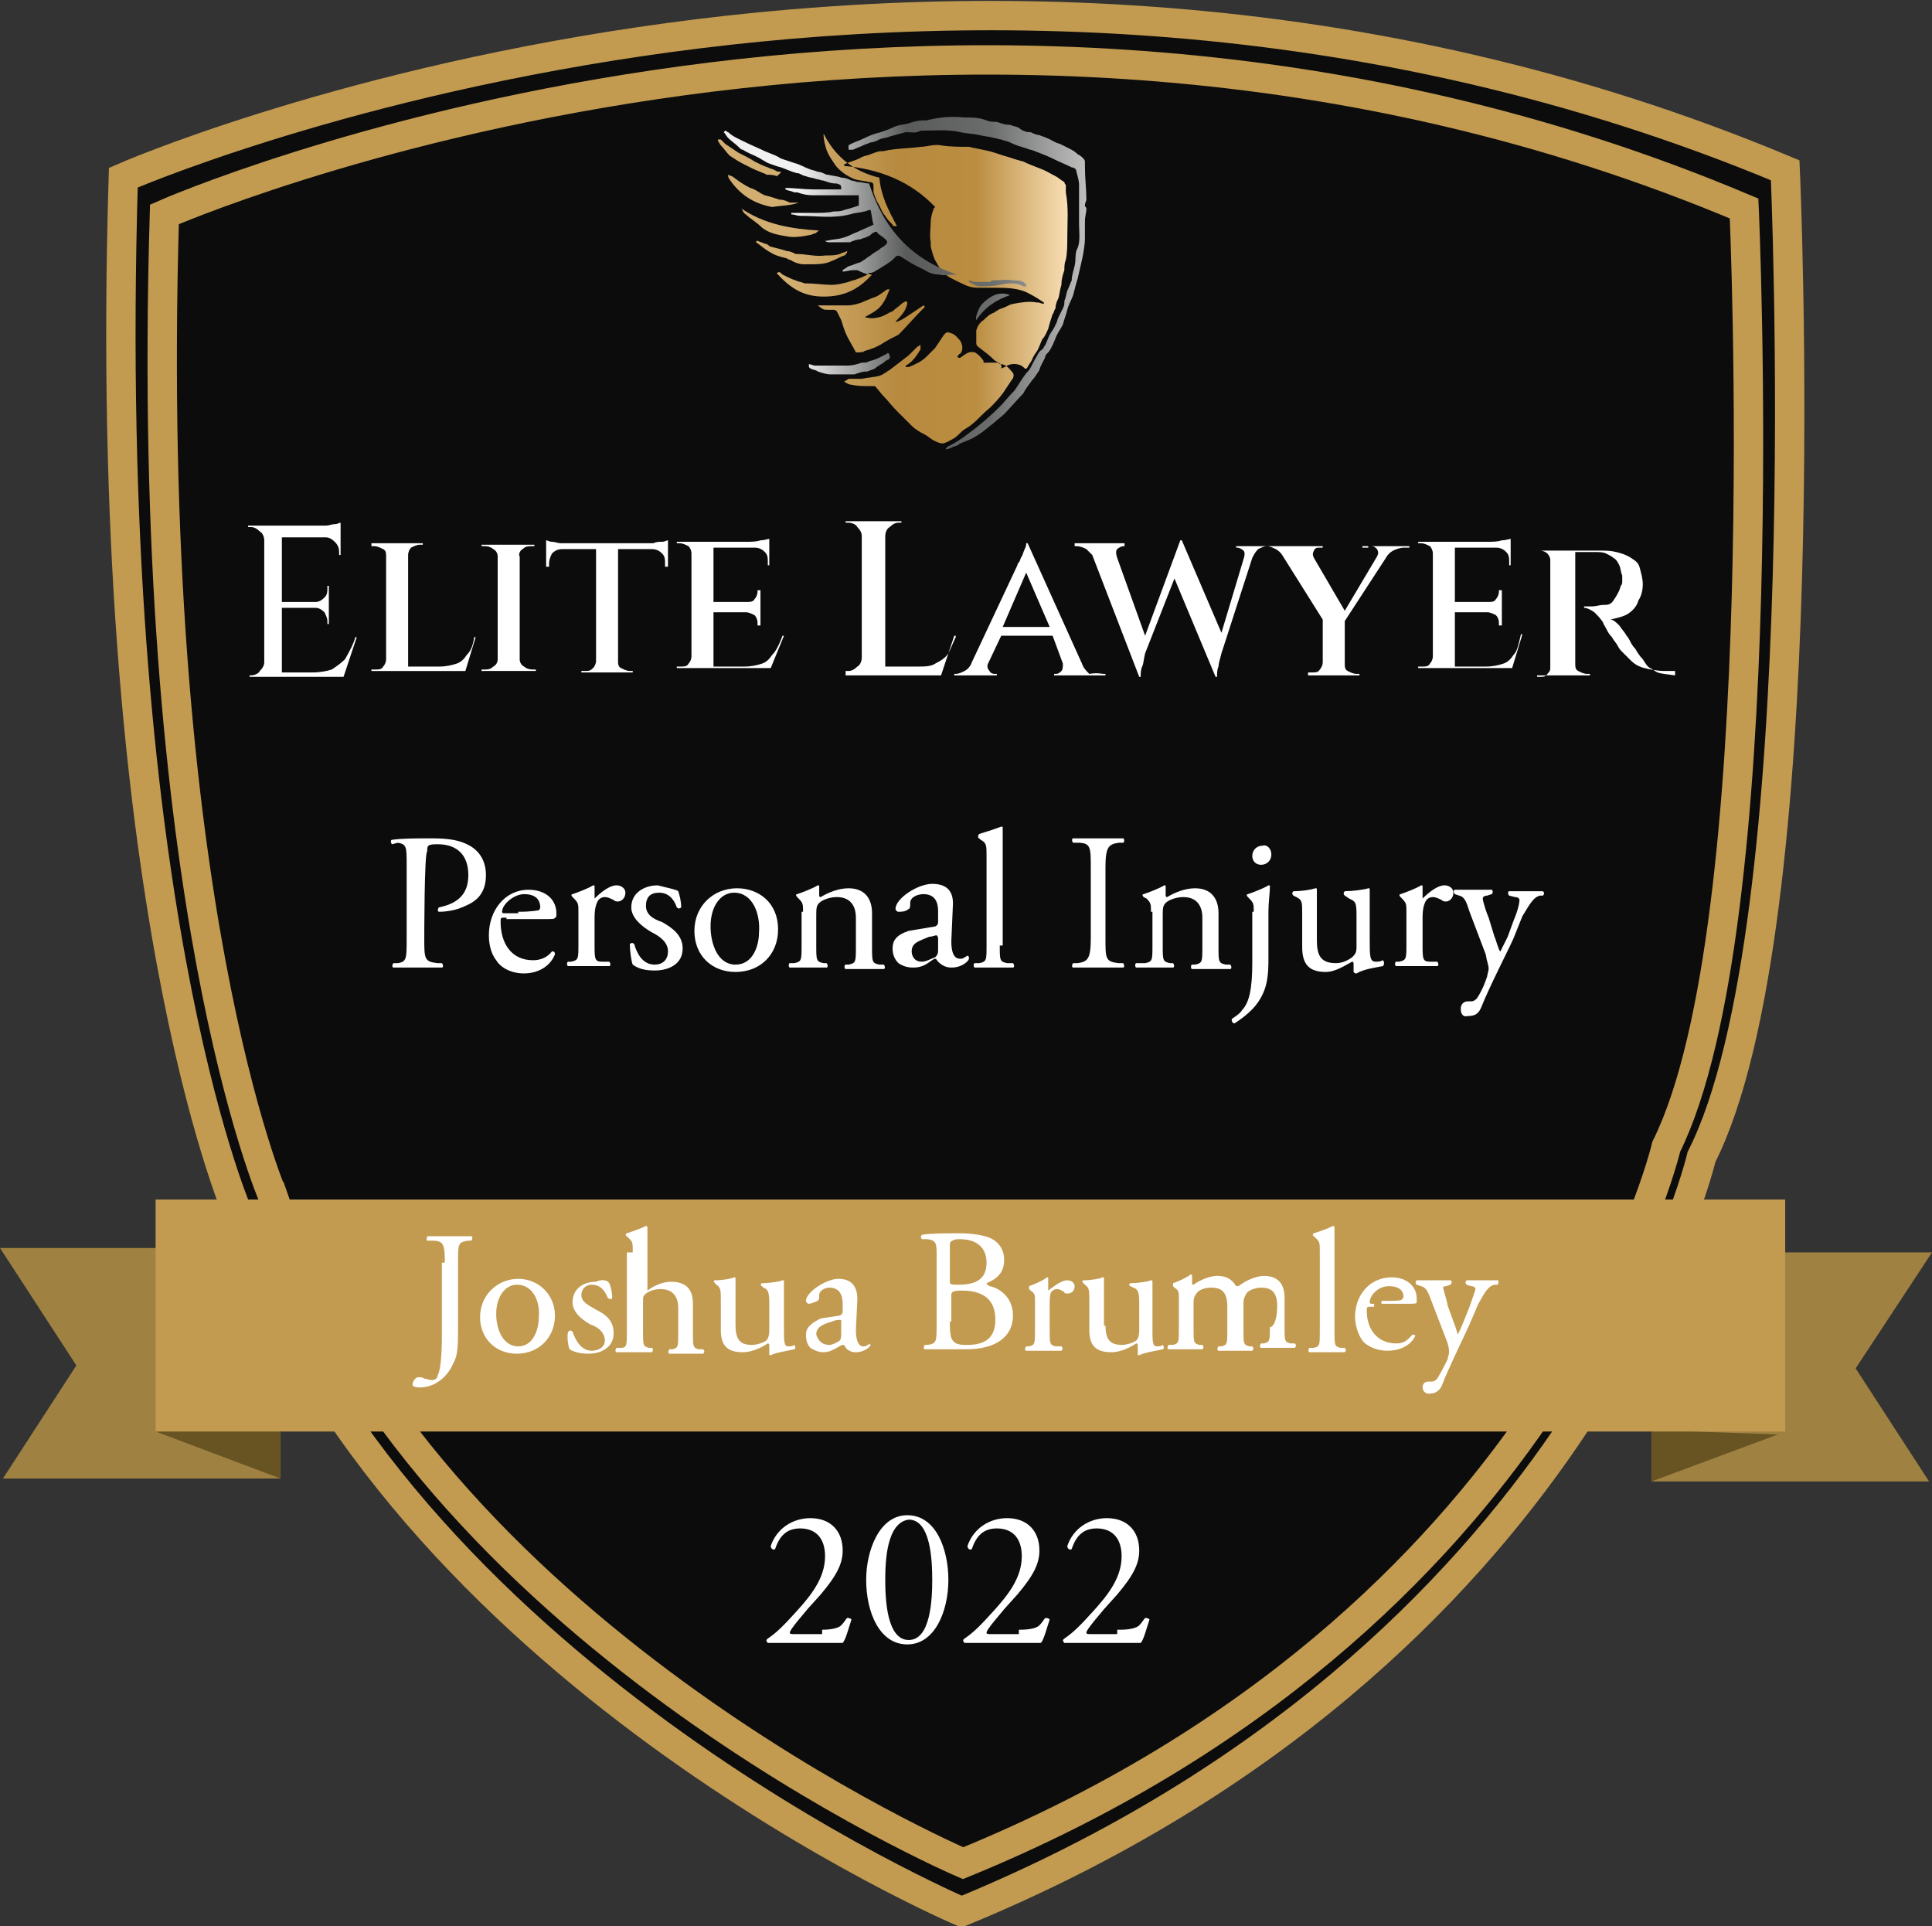
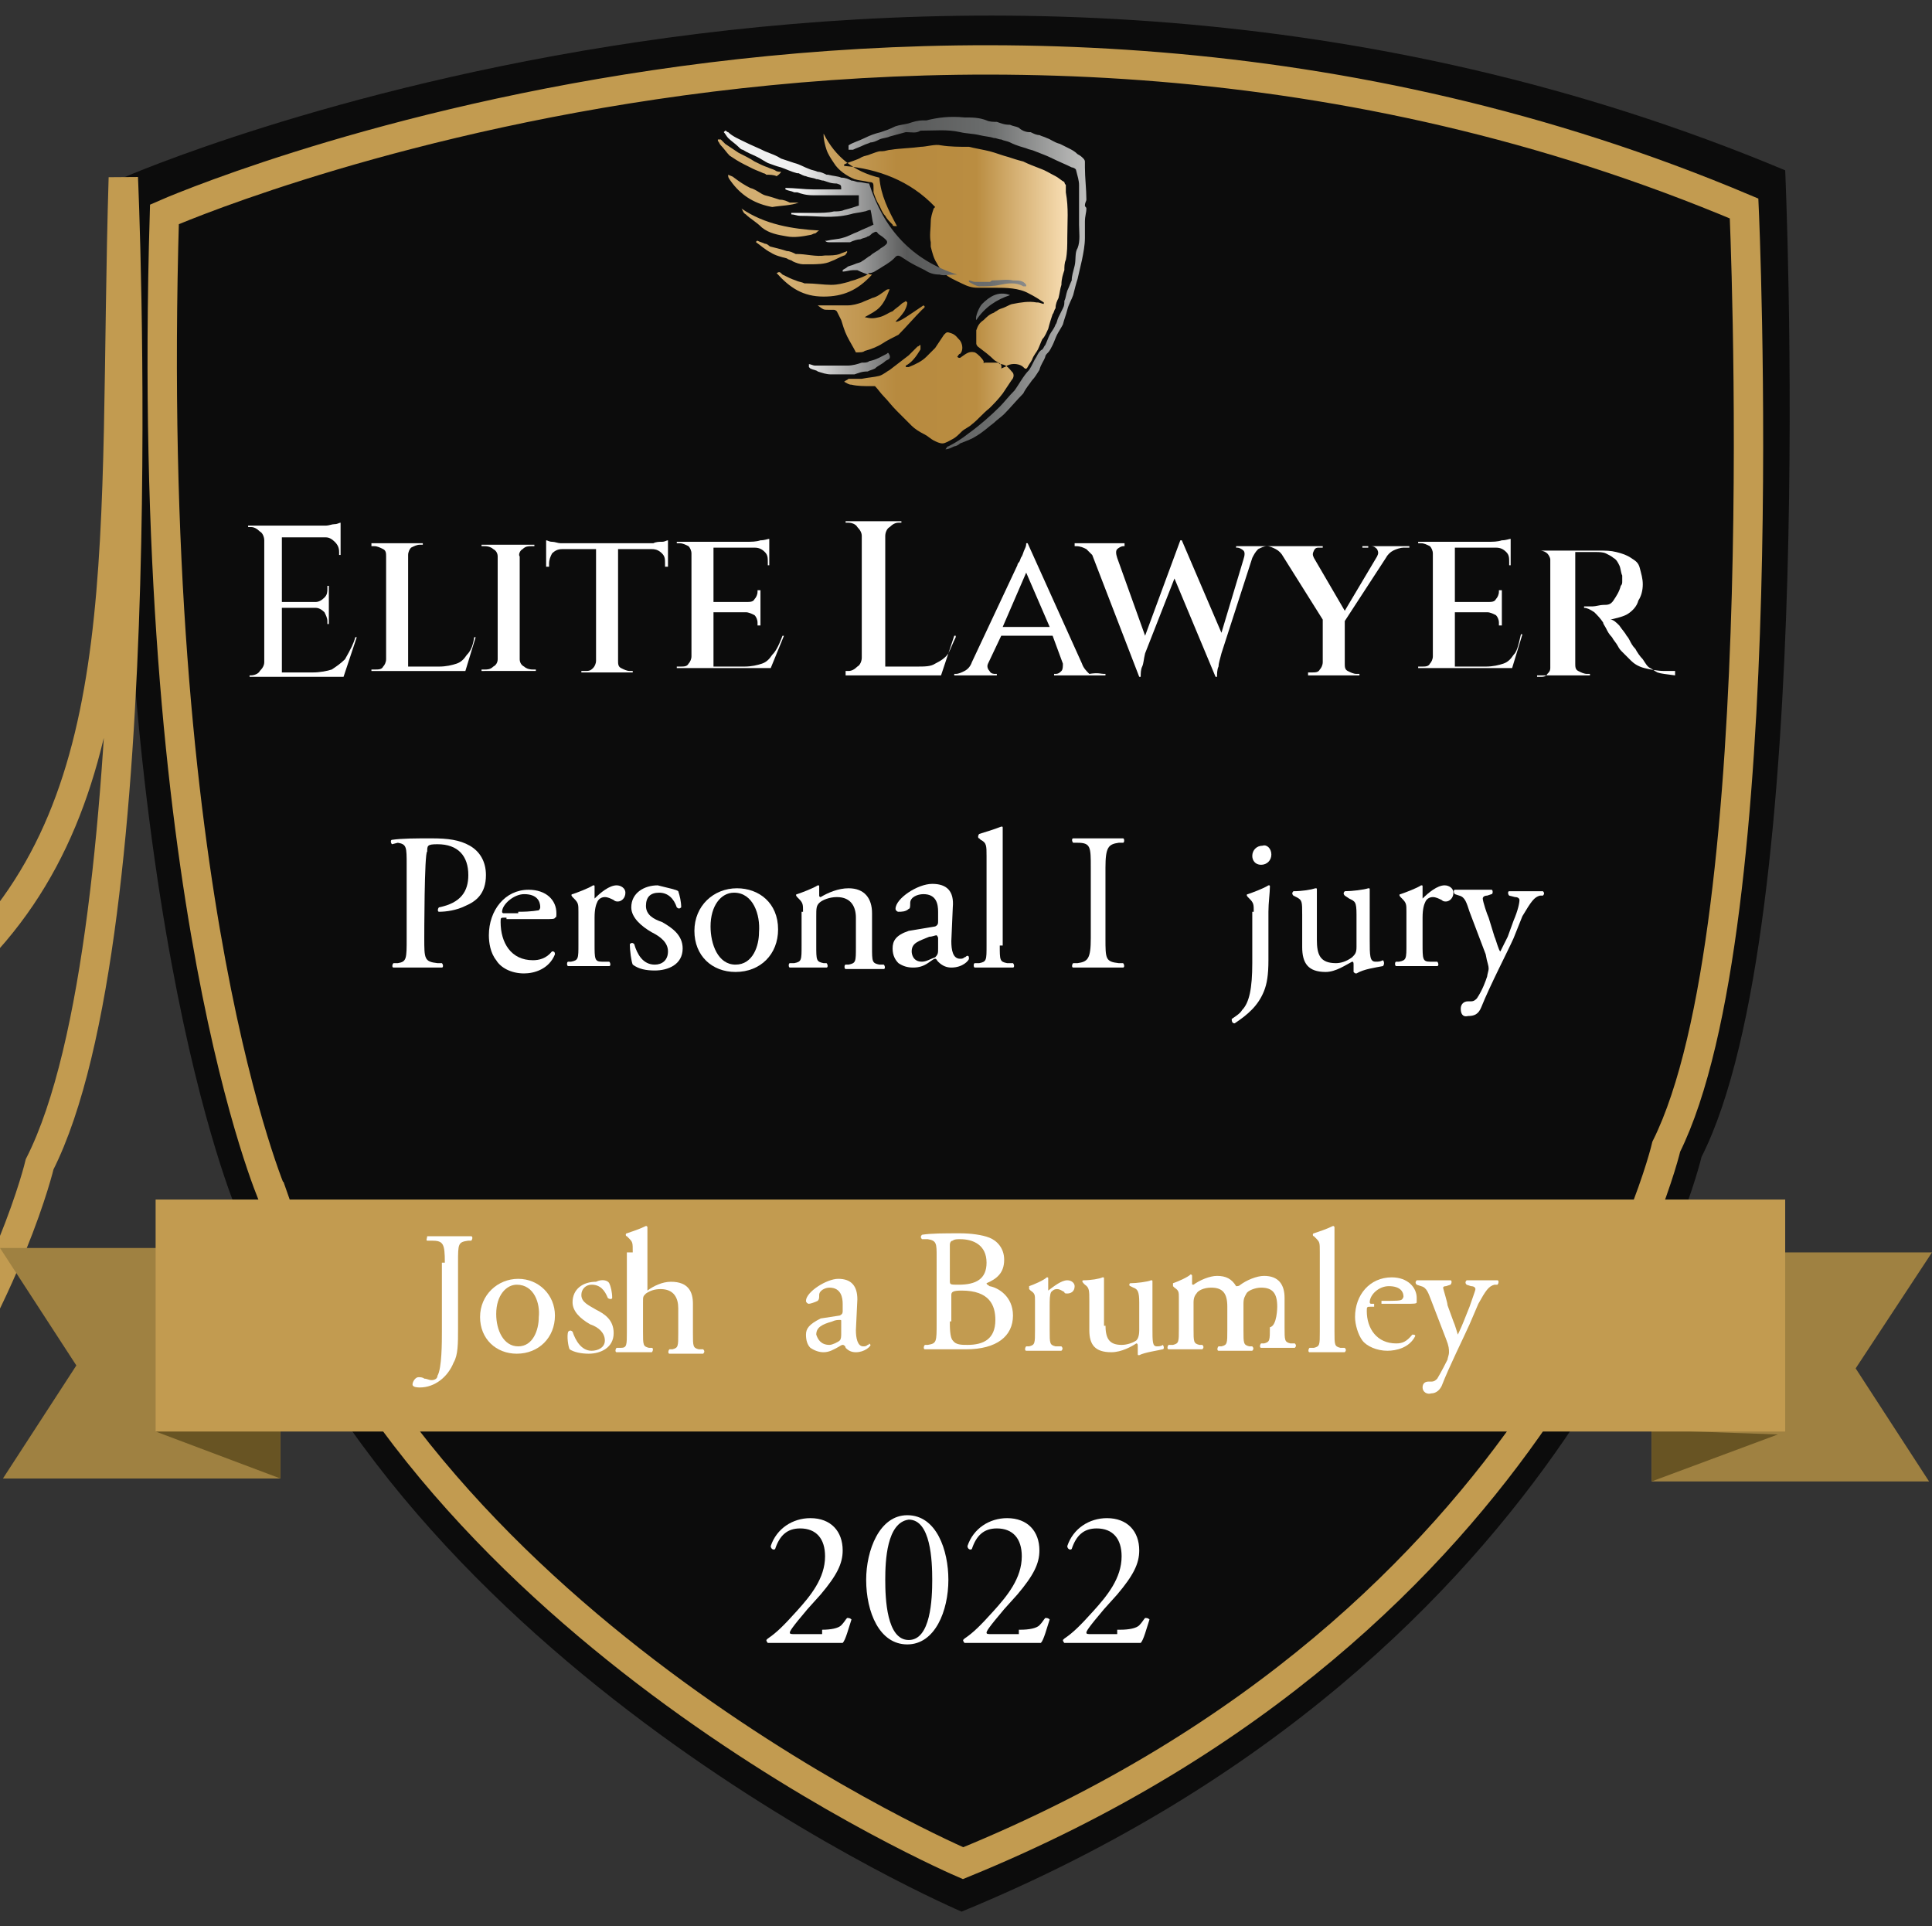
<svg xmlns="http://www.w3.org/2000/svg" version="1.1" id="Layer_1" x="0px" y="0px" width="131.6px" height="131.2px" viewBox="0 0 131.6 131.2" xml:space="preserve">
  <rect x="0" y="0" width="131.6" height="131.2" fill="#333333" stroke="none" />
  <g>
    <g>
      <path fill="#0C0C0C" d="M8.4,12.1c0,0,55.9-24.5,113.2-0.5c0,0,2.3,51.4-5.7,67.2c0,0-7.9,33.9-50.4,51.4c0,0-38.5-16.4-49.4-47.8 C16.1,82.3,6.9,61.2,8.4,12.1z" />
-       <path fill="none" stroke="#C29B50" stroke-width="2" stroke-miterlimit="10" d="M8.4,12.1c0,0,55.9-24.5,113.2-0.5 c0,0,2.3,51.4-5.7,67.2c0,0-7.9,33.9-50.4,51.4c0,0-38.5-16.4-49.4-47.8C16.1,82.3,6.9,61.2,8.4,12.1z" />
+       <path fill="none" stroke="#C29B50" stroke-width="2" stroke-miterlimit="10" d="M8.4,12.1c0,0,2.3,51.4-5.7,67.2c0,0-7.9,33.9-50.4,51.4c0,0-38.5-16.4-49.4-47.8C16.1,82.3,6.9,61.2,8.4,12.1z" />
      <path fill="none" stroke="#C29B50" stroke-width="2" stroke-miterlimit="10" d="M11.2,14.6c0,0,53.1-23.4,107.6-0.4 c0,0,2.2,48.8-5.3,63.9c0,0-7.5,32.3-47.9,48.8c0,0-36.7-15.7-47-45.4C18.6,81.5,9.8,61.4,11.2,14.6z" />
    </g>
    <g>
      <polygon fill="#9F8141" points="19.1,85 0,85 5.2,93 0.2,100.7 19.1,100.7 " />
      <polygon fill="#685423" points="10.6,97.5 19.1,100.7 19.1,97.2 " />
    </g>
    <g>
      <polygon fill="#9F8141" points="112.5,85.3 131.6,85.3 126.4,93.2 131.4,100.9 112.5,100.9 " />
      <polygon fill="#685423" points="121.1,97.7 112.5,100.9 112.5,97.4 " />
    </g>
    <rect x="10.6" y="81.7" fill="#C29B50" width="111" height="15.8" />
    <g>
      <linearGradient id="SVGID_1_" gradientUnits="userSpaceOnUse" x1="48.998" y1="100.048" x2="72.762" y2="100.048" gradientTransform="matrix(1 0 0 -1 0 119.734)">
        <stop offset="0.215" style="stop-color:#D3AE71" />
        <stop offset="0.508" style="stop-color:#B78A3F" />
        <stop offset="0.737" style="stop-color:#BA8D41" />
        <stop offset="1" style="stop-color:#F9DFB5" />
      </linearGradient>
      <path fill="url(#SVGID_1_)" d="M57.5,11.3c0-0.1,0-0.1,0-0.1c0.4-0.2,0.9-0.3,1.2-0.5c0.2-0.1,0.4-0.1,0.6-0.2 c0.3-0.1,0.5-0.2,0.7-0.2c0,0,0,0,0.1,0c0.2,0,0.4-0.1,0.6-0.1c0.6-0.1,1.3-0.1,2-0.2c0.4,0,1-0.2,1.4-0.1 c0.6,0.1,1.3,0.1,1.9,0.1c0.4,0.1,1,0.2,1.4,0.3c0.4,0.1,0.9,0.3,1.3,0.4c0.3,0.1,0.6,0.2,1,0.3c0.4,0.2,0.7,0.3,1.2,0.5 c0.3,0.1,0.6,0.3,1,0.5c0.2,0.1,0.4,0.3,0.6,0.4c0,0,0,0.1,0.1,0.2c0,0.2,0,0.3,0,0.5c0.2,1.1,0.1,2,0.1,3.1c0,0.5,0,1-0.1,1.5 c-0.1,0.2-0.1,0.5-0.1,0.7c-0.1,0.3-0.2,0.6-0.2,1c-0.1,0.3-0.1,0.5-0.2,0.9c-0.1,0.2-0.2,0.4-0.2,0.7c-0.1,0.1-0.1,0.3-0.2,0.4 c-0.1,0.3-0.2,0.6-0.3,1c-0.1,0.2-0.2,0.5-0.4,0.7c-0.1,0.2-0.2,0.5-0.3,0.7c-0.1,0.2-0.3,0.4-0.4,0.7c-0.1,0.2-0.2,0.3-0.3,0.5 c-0.1,0.2-0.2,0.1-0.3,0c-0.2-0.2-0.7-0.3-1.1-0.1c-0.1,0.1-0.2,0.1-0.4,0.2c0.1-0.4-0.3-0.4-0.5-0.6c-0.3-0.3-0.7-0.6-1.1-0.9 c0,0-0.1-0.1-0.1-0.2c0-0.3,0-0.5,0-0.9c0.1-0.3,0.2-0.5,0.5-0.7c0.2-0.2,0.4-0.4,0.7-0.5c0.1-0.1,0.2-0.1,0.3-0.2 c0.2-0.1,0.3-0.1,0.5-0.2c0.2-0.1,0.4-0.2,0.5-0.2l0,0c0.5-0.1,1.1-0.2,1.6-0.1h0.1c0.1,0,0.3,0.1,0.4,0.1v-0.1 c-0.3-0.2-0.6-0.4-1-0.6c-0.7-0.4-1.6-0.4-2.3-0.4c-0.4,0-0.7,0-1.2,0c-0.4,0-0.7-0.1-1.1-0.3c-0.4-0.2-0.9-0.4-1.2-0.7 c-0.2-0.2-0.4-0.5-0.5-0.7c-0.2-0.3-0.3-0.7-0.4-1.1c0-0.1,0-0.2,0-0.3c-0.1-0.4,0-1,0-1.4c0-0.3,0.1-0.6,0.2-0.9l0.1-0.1 C62,12.3,59.8,11.5,57.5,11.3z M57.5,26c0.2,0.1,0.3,0.2,0.5,0.2c0.4,0.1,0.9,0.1,1.3,0.1c0.1,0,0.2,0,0.2,0h0.1 c0.2,0.2,0.4,0.5,0.6,0.7c0.3,0.3,0.5,0.6,0.9,1s0.6,0.6,1,1c0.2,0.2,0.5,0.4,0.9,0.6c0.2,0.1,0.4,0.3,0.6,0.4 c0.2,0.1,0.4,0.2,0.6,0.2s0.5-0.2,0.7-0.3c0.2-0.1,0.4-0.3,0.6-0.5s0.5-0.3,0.7-0.5c0.4-0.3,0.7-0.7,1.2-1.1 c0.3-0.3,0.6-0.6,0.9-1c0.2-0.3,0.4-0.6,0.6-0.9c0.1-0.1,0.2-0.3,0.1-0.5c-0.2-0.2-0.4-0.6-0.9-0.6l-0.1-0.1c-0.3,0-0.5,0-0.9,0 c-0.1,0-0.2,0.1-0.2,0.1C67,24.8,67,24.8,67,24.6c-0.1-0.2-0.4-0.5-0.6-0.6c-0.4-0.1-0.6,0.1-0.9,0.3c-0.1,0.1-0.2,0.1-0.3,0 c0.1-0.1,0.1-0.2,0.2-0.2c0.2-0.2,0.2-0.6,0-0.9c-0.2-0.2-0.3-0.4-0.6-0.5c-0.3-0.1-0.3-0.1-0.5,0.1c-0.2,0.3-0.4,0.6-0.6,0.9 c-0.2,0.2-0.4,0.4-0.6,0.6c-0.3,0.3-0.7,0.5-1.2,0.7c-0.1,0-0.1,0-0.2,0c0,0,0,0,0-0.1c0.4-0.2,0.7-0.6,1-1.1c0-0.1,0-0.2,0-0.3 c-0.1,0-0.1,0.1-0.2,0.1c-0.2,0.2-0.4,0.4-0.6,0.6c-0.4,0.3-0.9,0.7-1.3,1c-0.2,0.1-0.4,0.3-0.7,0.4c-0.4,0.1-0.7,0.1-1.2,0.2 c-0.3,0-0.5,0-0.9,0C57.7,25.9,57.6,25.9,57.5,26L57.5,26z M56.4,21.1c0.1,0,0.3,0,0.4,0c0.1,0,0.2,0.1,0.2,0.1 c0.1,0.2,0.2,0.4,0.3,0.6c0.1,0.3,0.2,0.7,0.4,1.1s0.4,0.7,0.6,1.1c0.3,0,0.5,0,0.6-0.1c0.4-0.1,0.9-0.3,1.2-0.5 c0.3-0.2,0.7-0.4,1.1-0.6c0.5-0.5,1.1-1.2,1.6-1.7c0.1-0.1,0.3-0.2,0.1-0.3c-0.9,0.6-1.7,1.2-1.9,1.1c0.2-0.2,0.4-0.4,0.6-0.7 c0.1-0.2,0.2-0.4,0.2-0.6l-0.1-0.1c-0.1,0.1-0.2,0.1-0.3,0.2c-0.2,0.2-0.4,0.3-0.6,0.5c-0.3,0.1-0.5,0.3-0.9,0.4s-0.6,0.1-1,0 c0.9-0.5,1.2-0.6,1.7-1.9c-0.1,0-0.2,0-0.3,0.1c-0.3,0.2-0.5,0.4-0.9,0.5c-0.2,0.1-0.5,0.2-0.7,0.3c-0.3,0.1-0.6,0.2-1,0.2 c-0.6,0-1.4,0-2,0C56.1,21.1,56.1,21.1,56.4,21.1z M56.1,9.2c0,0.3,0.1,0.7,0.2,1c0.1,0.3,0.3,0.6,0.5,0.9 c0.3,0.5,0.9,0.9,1.4,1.1c0.3,0.1,0.6,0.1,1,0.2c0.3,0,0.3,0.1,0.3,0.4c0,0.1,0,0.2,0,0.3c0.1,0.3,0.2,0.6,0.4,0.9 c0.1,0.2,0.2,0.5,0.4,0.7c0.1,0.2,0.3,0.4,0.5,0.6c0,0.1,0.1,0.1,0.2,0.1c0,0,0,0,0.1,0c-0.6-1.1-1.1-2.1-1.2-3.3 c-1.7-0.4-3-1.4-3.8-3C56.1,9.1,56.1,9.2,56.1,9.2z M59.1,18.6v0.1c-0.2,0.1-0.4,0.2-0.7,0.3c-0.2,0.1-0.4,0.1-0.6,0.2 c-0.4,0.1-0.7,0.2-1.2,0.2c-0.5,0-1.1-0.1-1.7-0.1c0,0,0,0-0.1,0c-0.2-0.1-0.4-0.1-0.6-0.2c-0.3-0.1-0.5-0.2-0.9-0.4 c-0.2-0.2-0.2-0.2-0.4-0.1c0.9,1,1.8,1.6,3.2,1.6c1.3,0,2.3-0.4,3.3-1.5C59.3,18.7,59.2,18.7,59.1,18.6 C59.1,18.7,59.1,18.6,59.1,18.6z M51.5,16.5c0.3,0.2,0.6,0.5,1,0.7c0.3,0.2,0.7,0.3,1.1,0.4c0.1,0.1,0.3,0.1,0.4,0.2 c0.2,0.1,0.5,0.2,0.7,0.2s0.3,0,0.5,0c0.4,0,1,0,1.4-0.2c0.3-0.1,0.6-0.3,0.9-0.4c0.1,0,0.1-0.1,0.2-0.2v-0.1 c-0.2,0.1-0.3,0.1-0.5,0.2c-0.3,0.1-0.6,0.1-1,0.1c-0.6,0.1-1.3-0.1-1.9-0.1c0,0,0,0-0.1,0c-0.2-0.1-0.4-0.2-0.6-0.2 c-0.3-0.1-0.7-0.2-1.1-0.3c-0.1,0-0.2-0.2-0.4-0.2c-0.2-0.1-0.3-0.1-0.5-0.2C51.5,16.4,51.5,16.5,51.5,16.5z M50.5,14.2 c0.1,0.1,0.1,0.3,0.3,0.4c0.3,0.3,0.7,0.5,1.1,0.9c0.5,0.4,1.1,0.5,1.7,0.6c0.5,0.1,1.1,0,1.6-0.1c0.1,0,0.2-0.1,0.3-0.1 s0.1-0.1,0.3-0.2C54,15.6,52.1,15.3,50.5,14.2C50.7,14.2,50.5,14.2,50.5,14.2z M54.4,13.8c-0.1,0-0.2,0-0.3,0c-0.1,0-0.2,0-0.3,0 c-0.2-0.1-0.4-0.2-0.7-0.2c-0.3-0.1-0.6-0.2-1-0.3c-0.3-0.1-0.6-0.4-1-0.5c-0.4-0.2-0.7-0.4-1.1-0.7c-0.1-0.1-0.2-0.1-0.4-0.2 c0,0.2,0,0.2,0.3,0.6c0.7,0.9,1.6,1.4,2.7,1.6C53.2,14,53.9,14,54.4,13.8C54.4,13.9,54.4,13.9,54.4,13.8z M53.2,11.7 c-0.1,0-0.3,0-0.4-0.1c-0.2-0.1-0.3-0.1-0.5-0.2c-0.3-0.1-0.5-0.2-0.9-0.4c-0.3-0.2-0.7-0.4-1.1-0.6c-0.3-0.2-0.6-0.4-0.9-0.6 c-0.1-0.1-0.2-0.2-0.3-0.3c0,0-0.1,0-0.2,0v0.1c0.1,0.1,0.1,0.2,0.2,0.3c0.2,0.2,0.4,0.5,0.6,0.7c0.3,0.2,0.6,0.4,1,0.6 c0.2,0.1,0.4,0.2,0.6,0.3c0.2,0.1,0.5,0.2,0.7,0.3c0.1,0,0.2,0.1,0.2,0.1c0.2,0,0.5,0,0.7,0.1C53.2,11.8,53.2,11.7,53.2,11.7z" />
      <linearGradient id="SVGID_00000171679131693166894080000007159305283494360473_" gradientUnits="userSpaceOnUse" x1="49.151" y1="100.443" x2="73.999" y2="100.443" gradientTransform="matrix(1 0 0 -1 0 119.734)">
        <stop offset="0.215" style="stop-color:#F1F1F1" />
        <stop offset="0.508" style="stop-color:#595A5A" />
        <stop offset="0.737" style="stop-color:#6B6D6D" />
        <stop offset="1" style="stop-color:#BFBFBE" />
      </linearGradient>
      <path fill="url(#SVGID_00000171679131693166894080000007159305283494360473_)" d="M64.4,30.6c0.1-0.1,0.1-0.2,0.2-0.2 c0.4-0.2,0.9-0.5,1.4-0.9c0.7-0.5,1.5-1.2,2.1-1.8c0.3-0.3,0.6-0.7,1-1.1c0.3-0.4,0.6-1,1-1.4c0.2-0.3,0.3-0.6,0.5-0.9 c0.1-0.2,0.2-0.4,0.4-0.5c0.1-0.1,0.1-0.2,0.2-0.3c0.1-0.2,0.2-0.5,0.3-0.7c0.1-0.2,0.3-0.4,0.4-0.7c0.1-0.1,0.1-0.3,0.2-0.5 s0.2-0.4,0.3-0.6c0.1-0.2,0.1-0.3,0.1-0.5c0.1-0.2,0.1-0.4,0.2-0.7c0.1-0.2,0.2-0.5,0.3-0.7l0,0c0-0.3,0.1-0.6,0.2-1 c0.1-0.4,0-0.9,0.2-1.2c0.2-0.5,0.1-1.1,0.1-1.6c0-0.9,0-1.8,0-2.7c0-0.3-0.1-0.6-0.2-1c0-0.1-0.2-0.2-0.3-0.2 c-0.4-0.2-0.9-0.4-1.3-0.6c-0.4-0.2-0.7-0.3-1.2-0.5c-0.2-0.1-0.4-0.1-0.6-0.2c-0.7-0.2-0.9-0.3-1.1-0.4c-0.2-0.1-0.4-0.1-0.6-0.2 c-0.2,0-0.3-0.1-0.5-0.1c-0.3-0.1-0.6-0.1-1-0.2c-0.4-0.1-0.9-0.1-1.3-0.2c-0.9-0.2-1.7-0.1-2.7-0.1c-0.3,0.2-0.6,0.1-1,0.1 c-0.4,0.1-0.7,0.2-1.1,0.3c-0.2,0.1-0.5,0.1-0.7,0.2s-0.4,0.2-0.6,0.2c-0.2,0.1-0.3,0.1-0.5,0.2c-0.2,0.1-0.5,0.2-0.7,0.3 c-0.1,0-0.2,0-0.3,0V9.9c0.3-0.2,0.7-0.3,1.1-0.5C59.3,9.2,59.6,9.1,60,9c0.3-0.1,0.6-0.2,1-0.4l0,0c0.3-0.1,0.5-0.1,0.9-0.2 c0.3-0.1,0.6-0.2,1-0.2c0.1,0,0.1,0,0.2,0C63.9,8,64.7,7.9,65.7,8c0.5,0,1,0,1.5,0.2c0.2,0.1,0.5,0.1,0.7,0.1 c0.3,0.1,0.5,0.2,0.9,0.2c0.2,0.1,0.4,0.1,0.6,0.2C69.6,8.9,69.9,9,70.1,9h0.1c0.2,0.1,0.4,0.2,0.6,0.2c0.2,0.1,0.3,0.1,0.5,0.2 c0.3,0.1,0.5,0.3,0.9,0.4c0.2,0.1,0.4,0.2,0.6,0.3s0.4,0.2,0.6,0.4c0.2,0.1,0.3,0.2,0.4,0.3c0,0,0.1,0.1,0.1,0.2 c0,0.1,0,0.3,0,0.4c0,0.7,0.1,1.5,0.1,2.2c0,0.1-0.1,0.2-0.1,0.4c0,0.1,0.1,0.1,0.1,0.2c0,0.3-0.1,0.5-0.1,0.9c0,0.3,0,0.7,0,1.1 c0,0.5-0.1,1-0.2,1.5c-0.1,0.4-0.2,0.9-0.3,1.3c-0.1,0.3-0.2,0.7-0.3,1.1c-0.1,0.3-0.3,0.6-0.4,1s-0.2,0.6-0.3,1 c-0.1,0.2-0.3,0.5-0.4,0.7s-0.2,0.5-0.3,0.7c-0.1,0.2-0.2,0.4-0.3,0.5c-0.1,0.1-0.2,0.2-0.2,0.3c-0.1,0.3-0.3,0.5-0.4,0.9 c-0.2,0.3-0.3,0.5-0.5,0.7c-0.2,0.3-0.4,0.5-0.6,0.9c-0.4,0.4-0.9,1-1.3,1.4c-0.2,0.2-0.5,0.4-0.7,0.6c-0.4,0.3-0.7,0.6-1.2,0.9 c-0.3,0.2-0.6,0.3-1.1,0.5c-0.1,0.1-0.3,0.2-0.4,0.2C64.6,30.6,64.5,30.6,64.4,30.6L64.4,30.6z M59.1,18.7c0,0,0-0.1,0.1-0.1 c0.3,0,0.5-0.2,0.7-0.3c0.3-0.2,0.7-0.4,1-0.7c0.1-0.1,0.2-0.3,0.5-0.1c0.3,0.2,0.6,0.4,1,0.6c0.2,0.1,0.4,0.2,0.6,0.3 c0.3,0.2,0.6,0.3,1,0.3c0.3,0.1,0.6,0,1,0c0.1,0,0.2,0,0.2,0c-3.1-1-5-3.1-6-6.2c-0.2,0-0.5-0.1-0.7-0.1s-0.3-0.1-0.5-0.1 c-0.2-0.1-0.4-0.2-0.7-0.2c-0.2-0.1-0.5-0.1-0.9-0.2c0,0,0,0-0.1,0c-0.2-0.1-0.4-0.2-0.6-0.2c-0.2-0.1-0.4-0.1-0.6-0.2 c-0.3-0.1-0.6-0.3-1-0.4c-0.3-0.1-0.6-0.2-0.9-0.3c-0.3-0.2-0.6-0.3-1.1-0.5c-0.4-0.2-0.9-0.4-1.3-0.6c-0.4-0.2-0.9-0.4-1.2-0.7 c-0.1,0-0.1-0.1-0.2-0.1l-0.1,0.1c0.1,0.1,0.2,0.3,0.3,0.4c0.2,0.2,0.5,0.4,0.7,0.6c0.1,0.1,0.2,0.2,0.3,0.2 c0.3,0.2,0.6,0.3,1,0.5c0.2,0.1,0.5,0.3,0.7,0.4c0.3,0.1,0.5,0.2,0.9,0.3c0.3,0.1,0.7,0.3,1.1,0.4h0.1c0.2,0.1,0.4,0.2,0.5,0.2 c0.2,0.1,0.5,0.1,0.7,0.2c0.2,0,0.3,0.1,0.5,0.1c0.3,0.1,0.5,0.2,0.9,0.2c0.3,0.1,0.3,0.1,0.3,0.4c-0.6,0-1.3,0-1.9,0 s-1.3-0.1-1.9-0.1c0,0,0,0,0,0.1c0.2,0.1,0.4,0.1,0.6,0.2c0.1,0,0.2,0,0.2,0c0.3,0.1,0.6,0.2,1.1,0.2c0.9,0,1.7,0,2.5,0 c0.2,0,0.4,0,0.6,0c0,0.2,0,0.4,0,0.7c-0.3,0.1-0.6,0.2-1,0.3c-0.2,0.1-0.5,0.1-0.7,0.1c-0.4,0.1-0.9,0.1-1.3,0.1s-0.9,0-1.4,0 c-0.1,0-0.2,0-0.2,0v0.1c0.2,0,0.4,0.1,0.6,0.1c1.2,0,2.2,0.2,3.4-0.1c0.3-0.1,0.6-0.1,1-0.2c0.1,0,0.2-0.1,0.4-0.1 c0.1,0.4,0.1,0.7,0.2,1c-0.4,0.2-0.7,0.3-1.1,0.5c-0.3,0.1-0.6,0.3-1,0.4c-0.3,0.1-0.7,0.1-1.1,0.2h-0.1c0.1,0.1,0.2,0.1,0.3,0.1 c0.4,0,0.9,0,1.3,0h0.1c0.2-0.1,0.5-0.2,0.7-0.2c0.2-0.1,0.4-0.1,0.5-0.2c0.1,0,0.2-0.1,0.3-0.2c0.2-0.1,0.3-0.2,0.4,0 c0.1,0.1,0.3,0.2,0.4,0.3c0.1,0.1,0.3,0.2,0.2,0.4c-0.1,0.1-0.2,0.2-0.4,0.3c-0.2,0.2-0.5,0.3-0.7,0.5c-0.2,0.1-0.4,0.3-0.6,0.4 c-0.1,0.1-0.3,0.1-0.5,0.2s-0.4,0.1-0.5,0.2s-0.2,0.1-0.3,0.2c0,0,0,0,0,0.1c0.2,0,0.5-0.1,0.7-0.1c0.1,0,0.3,0,0.3,0 C58.8,18.6,58.9,18.6,59.1,18.7L59.1,18.7z M60.4,24.1c-0.4,0.2-0.7,0.4-1.2,0.5c-0.1,0.1-0.3,0.1-0.5,0.1c-0.3,0.1-0.6,0.2-1,0.2 c-0.6,0-1.4,0-2,0c-0.1,0-0.1,0-0.2,0c-0.1,0-0.3-0.1-0.4-0.1V25l0.1,0.1c0.2,0.1,0.4,0.1,0.5,0.2c0.3,0.1,0.6,0.2,0.9,0.2 c0.5,0,1,0,1.5,0h0.1c0.3-0.1,0.5-0.2,0.9-0.2c0.2-0.1,0.3-0.1,0.5-0.2c0.2-0.2,0.5-0.3,0.7-0.5c0.1-0.1,0.4-0.1,0.3-0.4 C60.5,24,60.5,24,60.4,24.1z M66,19.2c0.2,0.1,0.5,0.3,0.7,0.3c0.4,0,1,0,1.4-0.1c0.5-0.1,1.1-0.2,1.6,0.1c0,0,0.1,0,0.2,0 c0-0.1,0-0.1,0-0.1c-0.2-0.3-0.5-0.3-0.9-0.3c-0.4-0.1-0.9,0-1.4,0c-0.1,0-0.1,0.1-0.2,0.1c-0.3,0-0.6,0-1,0 c-0.1,0-0.3-0.1-0.4-0.1C66,19.1,66,19.1,66,19.2z M66.9,20.7c-0.2,0.2-0.5,0.9-0.4,1.1c0.6-0.9,1.4-1.4,2.3-1.7 C68,19.8,67.4,20.2,66.9,20.7z" />
    </g>
    <path fill="#FFFFFF" d="M24.2,43.4h0.1l-0.9,2.7l0,0h-2.6h-1.5l0,0h-1.3l0,0H17V46h0.1c0.2,0,0.5-0.1,0.6-0.3 c0.2-0.2,0.3-0.4,0.3-0.6v-8.3c0-0.2-0.1-0.5-0.3-0.6c-0.2-0.2-0.4-0.3-0.6-0.3h-0.2v-0.1H18l0,0h1.3l0,0h2.2c0.2,0,0.4,0,0.7,0 c0.2,0,0.4-0.1,0.6-0.1c0.2,0,0.3-0.1,0.4-0.1v0.3v0.2v0.3l0,0v1.4h-0.1v-0.2c0-0.3-0.1-0.5-0.3-0.7c-0.2-0.2-0.4-0.3-0.6-0.3h-3 V41h2.3c0.2,0,0.4-0.1,0.6-0.3s0.2-0.4,0.2-0.6v-0.2h0.1v1.1l0,0v0.4l0,0v1.1h-0.1v-0.2c0-0.2-0.1-0.4-0.2-0.6 c-0.2-0.2-0.4-0.3-0.6-0.3h-2.3v4.4h2.1c0.5,0,1-0.1,1.3-0.2c0.3-0.2,0.6-0.4,0.9-0.7C23.9,44.2,24.1,43.8,24.2,43.4z M31.8,44.6 c-0.2,0.3-0.4,0.5-0.7,0.6c-0.3,0.1-0.7,0.2-1.2,0.2h-2.1v-7.6c0-0.2,0.1-0.4,0.2-0.5c0.2-0.1,0.4-0.2,0.6-0.2c0.1,0,0.2,0,0.2,0 V37h-1.1l0,0h-1.3l0,0h-1.1v0.2h0.2c0.2,0,0.4,0.1,0.6,0.2c0.2,0.1,0.2,0.3,0.2,0.5v7c0,0.2-0.1,0.4-0.2,0.5 c-0.1,0.2-0.3,0.2-0.6,0.2c0,0-0.1,0-0.2,0v0.1h1.1h0.2h1.2l0,0h1.6h2.3l0,0l0.7-2.3h-0.1C32.2,44.1,32,44.4,31.8,44.6z M35.6,37.4 c0.2-0.2,0.4-0.2,0.6-0.2h0.2v-0.1h-1.2l0,0H34l0,0h-1.2v0.1h0.2c0.3,0,0.5,0.1,0.6,0.2c0.2,0.1,0.3,0.3,0.3,0.5v7 c0,0.2-0.1,0.4-0.3,0.5c-0.2,0.2-0.4,0.2-0.6,0.2c0,0-0.1,0-0.2,0v0.1H34l0,0h1.3l0,0h1.2v-0.1h-0.2c-0.3,0-0.5-0.1-0.6-0.2 c-0.2-0.1-0.3-0.3-0.3-0.5v-7C35.3,37.8,35.4,37.5,35.6,37.4z M44.5,37c-0.2,0-0.4,0-0.6,0h-5.1c-0.2,0-0.4,0-0.6,0 c-0.2,0-0.4-0.1-0.6-0.1c-0.2,0-0.3-0.1-0.4-0.1V37v0.1v0.3l0,0v1.2h0.2v-0.2c0-0.3,0.1-0.5,0.2-0.7c0.2-0.2,0.4-0.3,0.7-0.3h2.3 v7.6c0,0.2-0.1,0.4-0.2,0.5c-0.2,0.2-0.3,0.2-0.6,0.2c-0.1,0-0.2,0-0.2,0v0.1h1.1l0,0h1.3l0,0h1.1v-0.1h-0.2 c-0.2,0-0.4-0.1-0.6-0.2c-0.2-0.1-0.2-0.3-0.2-0.5v-7.6h2.3c0.3,0,0.5,0.1,0.7,0.3s0.2,0.4,0.2,0.7v0.2h0.2v-1.2l0,0v-0.3V37v-0.2 c-0.1,0-0.2,0.1-0.4,0.1C44.9,36.9,44.7,36.9,44.5,37z M52.6,44.6c-0.2,0.3-0.4,0.5-0.7,0.6c-0.3,0.1-0.7,0.2-1.2,0.2h-2.1v-3.7 h2.2c0.2,0,0.4,0.1,0.6,0.2c0.1,0.1,0.2,0.3,0.2,0.5v0.2h0.2v-1l0,0v-0.4l0,0v-1h-0.2v0.1c0,0.2-0.1,0.4-0.2,0.5 c-0.1,0.2-0.3,0.2-0.6,0.2h-2.2v-3.7h2.8c0.3,0,0.5,0.1,0.7,0.3s0.2,0.4,0.2,0.7v0.2h0.1v-1.2l0,0v-0.3v-0.1v-0.2 c-0.1,0-0.3,0.1-0.6,0.1c-0.3,0.1-0.6,0.1-1,0.1h-2.2l0,0h-1.2h-0.2h-1.1v0.1c0.1,0,0.2,0,0.2,0c0.2,0,0.4,0.1,0.6,0.2 c0.1,0.1,0.2,0.3,0.2,0.5v7c0,0.2-0.1,0.4-0.2,0.5c-0.1,0.2-0.3,0.2-0.6,0.2c0,0-0.1,0-0.2,0v0.1h1.1h0.2h1.2l0,0h1.6h2.3l0,0 l0.9-2.2h-0.1C53,44.1,52.8,44.4,52.6,44.6z M65.1,43.4c-0.2,0.4-0.3,0.7-0.5,1.1c-0.2,0.3-0.5,0.5-0.9,0.7 c-0.3,0.2-0.7,0.2-1.3,0.2h-2.1v-8.9c0-0.2,0.1-0.5,0.3-0.6c0.2-0.2,0.4-0.3,0.6-0.3c0.1,0,0.2,0,0.2,0v-0.1h-1.2l0,0H59l0,0h-1.4 v0.1h0.2c0.2,0,0.5,0.1,0.6,0.3c0.2,0.2,0.3,0.4,0.3,0.6v8.3c0,0.2-0.1,0.5-0.3,0.6c-0.2,0.2-0.4,0.3-0.6,0.3h-0.2V46h1.2l0,0H60 l0,0h1.5h2.6l0,0l0.9-2.7h0.1V43.4z M75.2,45.9h0.1V46h-3.5v-0.1h0.1c0.2,0,0.3-0.1,0.4-0.2c0.1-0.1,0.1-0.3,0.1-0.5l-0.7-1.9h-3.5 l-0.9,1.9c-0.1,0.2,0,0.4,0.1,0.5c0.1,0.2,0.3,0.2,0.4,0.2h0.1V46h-2.9v-0.1h0.1c0.2,0,0.4-0.1,0.6-0.2c0.2-0.1,0.4-0.3,0.5-0.6 l3.1-6.6c0,0,0-0.1,0.1-0.2c0.1-0.1,0.1-0.3,0.2-0.4c0.1-0.2,0.1-0.3,0.2-0.5c0.1-0.2,0.1-0.3,0.1-0.4h0.1l3.7,8.2l0,0 c0.1,0.3,0.3,0.5,0.5,0.7C74.8,45.8,75,45.9,75.2,45.9z M71.5,42.7l-1.6-3.7l-1.6,3.7H71.5z M93.2,37.2h0.2c0.2,0,0.3,0.1,0.4,0.2 c0.1,0.2,0.1,0.3,0,0.5l-2.2,3.7L89.5,38c-0.1-0.2-0.1-0.3,0-0.5c0.1-0.2,0.2-0.2,0.4-0.2h0.2v-0.1h-3.3h-0.4h-2.2v0.1h0.1 c0.1,0,0.3,0.1,0.4,0.2c0.1,0.1,0.1,0.3,0,0.6l0,0l-1.5,5l-2.7-6.3h-0.1L78,43.3L76.1,38l0,0c-0.1-0.3-0.1-0.5,0-0.6 c0.1-0.1,0.3-0.2,0.4-0.2h0.1V37h-3.4v0.2h0.1c0.3,0,0.5,0.1,0.7,0.2c0.1,0.1,0.3,0.3,0.4,0.4l3.2,8.3h0.1c0-0.2,0-0.5,0.1-0.7 s0.1-0.5,0.2-0.9l2-5.1l2.8,6.7h0.1c0-0.2,0-0.5,0.1-0.7c0-0.2,0.1-0.5,0.2-0.9l2.1-6.5l0,0c0.1-0.2,0.2-0.4,0.4-0.6 c0.2-0.1,0.4-0.2,0.6-0.2c0.2,0,0.4,0.1,0.6,0.2c0.2,0.1,0.4,0.3,0.5,0.5l0,0l2.7,4.3v2.9c0,0.2-0.1,0.4-0.2,0.5 c-0.1,0.2-0.3,0.2-0.6,0.2c-0.1,0-0.2,0-0.2,0V46h1.1l0,0h1.3l0,0h1.1v-0.1h-0.2c-0.2,0-0.4-0.1-0.6-0.2c-0.2-0.1-0.2-0.3-0.2-0.5 v-2.9l2.8-4.3l0,0c0.1-0.2,0.3-0.4,0.5-0.5c0.2-0.1,0.5-0.2,0.7-0.2H96v-0.1h-3.2v0.1H93.2z M103.1,44.6c-0.2,0.3-0.4,0.5-0.7,0.6 c-0.3,0.1-0.7,0.2-1.2,0.2h-2.1v-3.7h2.2c0.2,0,0.4,0.1,0.6,0.2c0.1,0.1,0.2,0.3,0.2,0.5v0.2h0.2v-1l0,0v-0.4l0,0v-1h-0.2v0.1 c0,0.2-0.1,0.4-0.2,0.5c-0.1,0.2-0.3,0.2-0.6,0.2h-2.2v-3.7h2.8c0.3,0,0.5,0.1,0.7,0.3c0.2,0.2,0.2,0.4,0.2,0.7v0.2h0.1v-1.2l0,0 v-0.3v-0.1v-0.2c-0.1,0-0.3,0.1-0.6,0.1c-0.3,0.1-0.6,0.1-1,0.1h-2.2l0,0h-1.2h-0.2h-1.1v0.1c0.1,0,0.2,0,0.2,0 c0.2,0,0.4,0.1,0.6,0.2c0.1,0.1,0.2,0.3,0.2,0.5v7c0,0.2-0.1,0.4-0.2,0.5c-0.1,0.2-0.3,0.2-0.6,0.2c0,0-0.1,0-0.2,0v0.1h1.1h0.2 h1.2l0,0h1.6h2.3l0,0l0.7-2.3h-0.1C103.4,44.1,103.3,44.4,103.1,44.6z M112.9,45.8c-0.2-0.1-0.3-0.2-0.5-0.3s-0.3-0.3-0.5-0.6 c-0.2-0.2-0.4-0.5-0.5-0.7c-0.2-0.2-0.3-0.4-0.4-0.6c-0.1-0.2-0.2-0.3-0.2-0.3c-0.1-0.2-0.3-0.4-0.5-0.7c-0.2-0.2-0.4-0.4-0.6-0.4 c0.4-0.1,0.9-0.2,1.2-0.4c0.3-0.2,0.6-0.5,0.7-0.9c0.2-0.3,0.3-0.7,0.3-1.1c0-0.4-0.1-0.7-0.2-1.1s-0.3-0.5-0.6-0.7 c-0.3-0.2-0.6-0.3-1-0.4c-0.4-0.1-0.7-0.1-1.3-0.1h-1.6h-0.2h-1h-0.2h-1.1l0,0c0,0,0,0,0.1,0s0.1,0,0.1,0c0.2,0,0.4,0.1,0.5,0.2 c0.1,0.1,0.2,0.3,0.2,0.4v7.4c0,0.2-0.1,0.3-0.2,0.4c-0.1,0.2-0.3,0.2-0.5,0.2c0,0,0,0-0.1,0s-0.1,0-0.1,0V46h1.1h0.2h1h0.2h1.1 v-0.1c0,0-0.1,0-0.2,0c-0.2,0-0.4-0.1-0.6-0.2c-0.2-0.1-0.2-0.3-0.2-0.5v-7.6c0.1,0,0.2,0,0.4,0c0.3,0,0.6,0,1,0 c0.2,0,0.5,0,0.7,0.1c0.2,0.1,0.4,0.2,0.5,0.3c0.2,0.1,0.3,0.3,0.4,0.5s0.1,0.5,0.2,0.7c0,0.1,0,0.3,0,0.4c0,0.1,0,0.2-0.1,0.3 c-0.1,0.4-0.3,0.7-0.5,1s-0.4,0.3-0.7,0.3c-0.2,0-0.5,0.1-0.7,0.1s-0.4,0-0.6,0v0.1c0.2,0,0.4,0.1,0.7,0.3c0.2,0.2,0.4,0.4,0.6,0.7 c0,0.1,0.1,0.2,0.2,0.4c0.1,0.2,0.2,0.4,0.4,0.6c0.1,0.2,0.3,0.4,0.4,0.6c0.1,0.2,0.2,0.3,0.3,0.4c0.2,0.2,0.4,0.4,0.6,0.6 c0.2,0.2,0.5,0.4,0.9,0.5s0.9,0.2,1.4,0.2h0.7V46C113.4,45.9,113.2,45.9,112.9,45.8z" />
    <g>
      <path fill="#FFFFFF" d="M28.9,63.9c0,1.4,0,1.6,0.9,1.7h0.3c0.1,0.1,0.1,0.3,0,0.3c-0.7,0-1.2,0-1.7,0c-0.5,0-1.1,0-1.6,0 c-0.1,0-0.1-0.2,0-0.3h0.3c0.6-0.1,0.6-0.3,0.6-1.7v-5c0-1.2,0-1.4-0.6-1.5l-0.4,0.1c-0.1-0.1-0.1-0.3,0-0.3 c0.7-0.1,1.6-0.1,2.7-0.1s1.9,0.1,2.6,0.5s1.1,1.1,1.1,2c0,1.3-0.7,1.8-1.4,2.1c-0.6,0.3-1.3,0.4-1.8,0.4c-0.1,0-0.1-0.2,0-0.3 c1.5-0.3,2-1.1,2-2.2c0-1.3-0.7-2.1-2.1-2.1c-0.7,0-0.7,0.1-0.7,0.5C28.9,58,28.9,63.9,28.9,63.9z" />
      <path fill="#FFFFFF" d="M34.4,62.5c-0.3,0-0.3,0-0.3,0.3c0,1.4,0.7,2.6,2.2,2.6c0.4,0,0.9-0.1,1.3-0.6c0.1,0,0.2,0,0.2,0.2 c-0.4,1-1.4,1.3-2.1,1.3c-0.9,0-1.6-0.4-1.9-0.9c-0.4-0.5-0.5-1.2-0.5-1.7c0-1.7,1.1-3.1,2.7-3.1c1.2,0,1.9,0.7,1.9,1.6 c0,0.2,0,0.3-0.1,0.3c0,0.1-0.2,0.1-0.7,0.1h-2.6V62.5z M35.3,62.1c1,0,1.3-0.1,1.4-0.1c0,0,0.1-0.1,0.1-0.2 c0-0.4-0.2-0.9-1.1-0.9c-0.7,0-1.5,0.7-1.5,1.2c0,0,0,0.1,0.1,0.1h1V62.1z" />
      <path fill="#FFFFFF" d="M39.4,62.1c0-0.5,0-0.6-0.3-0.9l-0.1-0.1c-0.1-0.1-0.1-0.2,0-0.2c0.3-0.1,1.1-0.4,1.4-0.6 c0.1,0,0.1,0,0.1,0.1v0.7c0,0.1,0,0.1,0,0.1c0.4-0.4,1-0.9,1.5-0.9c0.3,0,0.6,0.2,0.6,0.5c0,0.4-0.3,0.6-0.5,0.6 c-0.1,0-0.2,0-0.3-0.1c-0.2-0.1-0.4-0.2-0.6-0.2s-0.4,0.1-0.5,0.3s-0.2,0.5-0.2,1.1v1.8c0,1,0,1.2,0.5,1.2h0.5 c0.1,0.1,0.1,0.3,0,0.3c-0.6,0-1.1,0-1.5,0c-0.5,0-0.9,0-1.3,0c-0.1,0-0.1-0.3,0-0.3h0.2c0.5-0.1,0.5-0.2,0.5-1.2V62.1z" />
      <path fill="#FFFFFF" d="M46.2,60.7c0.1,0.3,0.2,0.7,0.2,1.1c-0.1,0.1-0.2,0.1-0.3,0c-0.2-0.6-0.6-1-1.2-1S44,61.1,44,61.7 s0.5,0.9,1.1,1.1c0.7,0.4,1.4,0.9,1.4,1.8c0,1.1-1,1.5-1.9,1.5c-0.6,0-1.1-0.1-1.5-0.4c-0.1-0.2-0.2-1-0.2-1.4 c0.1-0.1,0.2-0.1,0.3,0c0.2,0.7,0.6,1.4,1.4,1.4c0.5,0,0.9-0.3,0.9-0.9c0-0.6-0.5-1-1.1-1.3c-0.7-0.4-1.4-1-1.4-1.7 c0-1,0.9-1.5,1.8-1.5C45.6,60.5,46.1,60.6,46.2,60.7z" />
      <path fill="#FFFFFF" d="M53,63.3c0,1.7-1.2,2.9-2.9,2.9c-1.6,0-2.8-1.1-2.8-2.8c0-1.7,1.3-2.9,2.9-2.9C51.7,60.5,53,61.5,53,63.3z M50,60.8c-0.9,0-1.6,0.9-1.6,2.3c0,1.2,0.5,2.6,1.7,2.6c1.2,0,1.6-1.3,1.6-2.2C51.8,62.3,51.3,60.8,50,60.8z" />
      <path fill="#FFFFFF" d="M54.7,62.1c0-0.5,0-0.6-0.3-0.9l-0.1-0.1c-0.1-0.1-0.1-0.2,0-0.2c0.3-0.1,1.1-0.4,1.4-0.6 c0.1,0,0.1,0,0.1,0.1c0,0.3,0,0.5,0,0.6c0,0.1,0.1,0.1,0.1,0.1c0.5-0.3,1.2-0.6,1.9-0.6c1.1,0,1.6,0.7,1.6,1.7v2.3 c0,1,0,1.1,0.5,1.2h0.3c0.1,0.1,0.1,0.3,0,0.3c-0.4,0-0.7,0-1.3,0c-0.5,0-0.9,0-1.3,0c-0.1,0-0.1-0.3,0-0.3h0.2 c0.5-0.1,0.5-0.2,0.5-1.2v-2c0-0.7-0.3-1.4-1.3-1.4c-0.5,0-1,0.2-1.2,0.4c-0.2,0.2-0.2,0.4-0.2,0.9v2c0,1,0,1.1,0.5,1.2h0.2 c0.1,0.1,0.1,0.3,0,0.3c-0.3,0-0.7,0-1.2,0c-0.5,0-0.9,0-1.3,0c-0.1,0-0.1-0.3,0-0.3h0.3c0.5-0.1,0.5-0.2,0.5-1.2v-2.3H54.7z" />
      <path fill="#FFFFFF" d="M63.7,63.1c0.2-0.1,0.2-0.2,0.2-0.4v-0.6c0-0.5-0.1-1.2-1-1.2c-0.4,0-0.9,0.2-0.9,0.6c0,0.2,0,0.4-0.1,0.4 c-0.2,0.2-0.5,0.2-0.7,0.2c-0.1,0-0.2-0.1-0.2-0.2c0-0.7,1.5-1.7,2.5-1.7c1,0,1.5,0.5,1.4,1.6l-0.1,2.3c0,0.6,0.1,1.2,0.6,1.2 c0.1,0,0.2,0,0.3-0.1c0.1,0,0.1-0.1,0.2-0.1c0.1,0,0.1,0.1,0.1,0.2c0,0.1-0.4,0.6-1.2,0.6c-0.3,0-0.6-0.1-0.9-0.4 c-0.1-0.1-0.1-0.2-0.2-0.2c-0.1,0-0.2,0.1-0.5,0.3c-0.3,0.2-0.6,0.3-1,0.3c-0.4,0-0.7-0.1-1-0.3c-0.2-0.2-0.4-0.5-0.4-1 c0-0.5,0.2-0.9,1.1-1.2L63.7,63.1z M62.8,65.5c0.3,0,0.6-0.2,0.9-0.3c0.2-0.2,0.2-0.3,0.2-0.6v-0.7c0-0.1-0.1-0.2-0.1-0.2 c-0.1,0-0.3,0.1-0.5,0.1c-0.7,0.3-1.2,0.4-1.2,1C62.1,65,62.2,65.5,62.8,65.5z" />
      <path fill="#FFFFFF" d="M68.1,64.4c0,1,0,1.1,0.5,1.2H69c0.1,0.1,0.1,0.3,0,0.3c-0.4,0-0.9,0-1.3,0c-0.5,0-0.9,0-1.3,0 c-0.1,0-0.1-0.3,0-0.3h0.3c0.5-0.1,0.5-0.2,0.5-1.2v-6.1c0-0.7,0-0.9-0.4-1.1l-0.1-0.1c-0.1,0-0.1-0.2,0-0.3 c0.3-0.1,1-0.3,1.5-0.5c0.1,0,0.1,0,0.1,0.1c0,0.4,0,1.1,0,1.7v6.3H68.1z" />
      <path fill="#FFFFFF" d="M74.3,59.1c0-1.4,0-1.7-0.9-1.7h-0.3c-0.1-0.1-0.1-0.3,0-0.3c0.6,0,1.2,0,1.7,0s1,0,1.7,0 c0.1,0,0.1,0.3,0,0.3h-0.3c-0.7,0.1-0.9,0.3-0.9,1.7v4.8c0,1.4,0,1.6,0.9,1.7h0.3c0.1,0.1,0.1,0.3,0,0.3c-0.6,0-1.2,0-1.7,0 s-1.1,0-1.7,0c-0.1,0-0.1-0.2,0-0.3h0.3c0.7-0.1,0.9-0.3,0.9-1.7V59.1z" />
-       <path fill="#FFFFFF" d="M78.4,62.1c0-0.5,0-0.6-0.3-0.9l-0.2-0.1c-0.1-0.1-0.1-0.2,0-0.2c0.3-0.1,1.1-0.4,1.4-0.6 c0.1,0,0.1,0,0.1,0.1c0,0.3,0,0.5,0,0.6c0,0.1,0.1,0.1,0.1,0.1c0.5-0.3,1.2-0.6,1.9-0.6c1.1,0,1.6,0.7,1.6,1.7v2.3 c0,1,0,1.1,0.5,1.2h0.3c0.1,0.1,0.1,0.3,0,0.3c-0.4,0-0.7,0-1.3,0s-0.9,0-1.3,0c-0.1,0-0.1-0.3,0-0.3h0.2c0.5-0.1,0.5-0.2,0.5-1.2 v-2c0-0.7-0.3-1.4-1.3-1.4c-0.5,0-1,0.2-1.2,0.4s-0.2,0.4-0.2,0.9v2c0,1,0,1.1,0.5,1.2h0.2c0.1,0.1,0.1,0.3,0,0.3 c-0.3,0-0.7,0-1.2,0c-0.5,0-0.9,0-1.3,0c-0.1,0-0.1-0.3,0-0.3H78c0.5-0.1,0.5-0.2,0.5-1.2v-2.3H78.4z" />
      <path fill="#FFFFFF" d="M85.4,62.1c0-0.5,0-0.6-0.3-0.9L85,61.1c-0.1-0.1-0.1-0.2,0-0.2c0.3-0.1,1.1-0.4,1.4-0.6 c0.1,0,0.1,0,0.1,0.1c0,0.4-0.1,1.1-0.1,1.7v3.3c0,1-0.1,1.6-0.3,2.1c-0.4,1-1.1,1.6-2,2.2c-0.2,0-0.2-0.2-0.2-0.3 c0.3-0.2,0.6-0.4,0.7-0.6c0.5-0.5,0.7-1.5,0.7-3.2v-3.5H85.4z M86.6,58.2c0,0.4-0.3,0.7-0.7,0.7c-0.4,0-0.6-0.3-0.6-0.6 c0-0.4,0.3-0.7,0.7-0.7C86.3,57.5,86.6,57.8,86.6,58.2z" />
      <path fill="#FFFFFF" d="M89.7,64c0,1,0.2,1.6,1.3,1.6c0.3,0,0.7-0.1,1.1-0.4c0.2-0.2,0.3-0.3,0.3-0.7v-2.2c0-0.9-0.1-0.9-0.5-1.1 L91.6,61c-0.1-0.1-0.1-0.2,0-0.3c0.5,0,1.3-0.1,1.6-0.2c0.1,0,0.1,0,0.1,0.1c0,0.2,0,0.6,0,1.2V64c0,1.1,0,1.5,0.4,1.5 c0.2,0,0.3,0,0.5-0.1c0.1,0.1,0.1,0.3,0,0.4c-0.5,0.1-1.3,0.2-1.8,0.5c-0.1,0-0.1,0-0.2-0.1v-0.5c0-0.1,0-0.2-0.1-0.2 c-0.4,0.2-1.1,0.7-1.8,0.7c-1.2,0-1.6-0.6-1.6-1.7v-2.2c0-0.9,0-1-0.4-1.2L88.1,61c-0.1-0.1-0.1-0.2,0-0.3c0.6,0,1.2-0.1,1.5-0.2 c0.1,0,0.1,0,0.1,0.1c0,0.2,0,0.5,0,1.2L89.7,64L89.7,64z" />
      <path fill="#FFFFFF" d="M95.8,62.1c0-0.5,0-0.6-0.3-0.9l-0.1-0.1c-0.1-0.1-0.1-0.2,0-0.2c0.3-0.1,1.1-0.4,1.4-0.6 c0.1,0,0.1,0,0.1,0.1v0.7c0,0.1,0,0.1,0,0.1c0.4-0.4,1-0.9,1.5-0.9c0.3,0,0.6,0.2,0.6,0.5c0,0.4-0.3,0.6-0.5,0.6 c-0.1,0-0.2,0-0.3-0.1c-0.2-0.1-0.4-0.2-0.6-0.2c-0.2,0-0.4,0.1-0.5,0.3s-0.2,0.5-0.2,1.1v1.8c0,1,0,1.2,0.5,1.2h0.5 c0.1,0.1,0.1,0.3,0,0.3c-0.6,0-1.1,0-1.5,0c-0.5,0-0.9,0-1.3,0c-0.1,0-0.1-0.3,0-0.3h0.2c0.5-0.1,0.5-0.2,0.5-1.2V62.1z" />
      <path fill="#FFFFFF" d="M99.5,68.7c0-0.3,0.2-0.5,0.5-0.5h0.2c0.2,0,0.3-0.1,0.4-0.2c0.4-0.6,0.6-1.2,0.7-1.5 c0-0.1,0.1-0.4,0.1-0.5c0-0.3-0.1-0.4-0.2-1l-1.1-2.9c-0.2-0.6-0.3-1-0.7-1.1l-0.3-0.1c-0.1-0.1-0.1-0.3,0-0.3c0.4,0,0.9,0,1.3,0 c0.3,0,0.7,0,1.2,0c0.1,0,0.1,0.3,0,0.3l-0.3,0.1c-0.2,0-0.3,0.1-0.3,0.2c0,0.2,0.3,1.1,0.4,1.3l0.4,1.3c0.1,0.2,0.3,1,0.4,1 c0,0,0.2-0.4,0.5-1l0.4-1.1c0.3-0.7,0.4-1.2,0.4-1.4c0-0.1-0.1-0.2-0.3-0.2l-0.4-0.1c-0.1-0.1-0.1-0.3,0-0.3c0.4,0,0.9,0,1.2,0 c0.3,0,0.6,0,1.1,0c0.1,0.1,0.1,0.2,0,0.3h-0.2c-0.4,0.1-0.6,0.4-1.2,1.4l-0.6,1.5c-0.4,0.9-1.6,3.2-2.2,4.7 c-0.2,0.5-0.5,0.6-0.9,0.6C99.6,69.3,99.5,69,99.5,68.7z" />
    </g>
    <g>
      <path fill="#FFFFFF" d="M30.3,86c0-1.3-0.1-1.5-0.9-1.5h-0.3c-0.1,0,0-0.2,0-0.3c0.7,0,1.1,0,1.6,0c0.4,0,0.9,0,1.4,0 c0.1,0,0.1,0.2,0,0.3h-0.2c-0.7,0.1-0.7,0.2-0.7,1.5v4.5c0,1,0,1.8-0.3,2.3c-0.4,1-1.3,1.7-2.3,1.7c-0.1,0-0.5,0-0.5-0.2 s0.2-0.5,0.4-0.5c0.1,0,0.3,0,0.4,0.1c0.2,0,0.3,0.1,0.5,0.1s0.4-0.1,0.4-0.3c0.3-0.5,0.3-2.3,0.3-3V86H30.3z" />
      <path fill="#FFFFFF" d="M37.8,89.6c0,1.5-1.1,2.6-2.6,2.6c-1.4,0-2.5-1-2.5-2.5c0-1.5,1.2-2.6,2.6-2.6 C36.7,87.1,37.8,88.2,37.8,89.6z M35.2,87.5c-0.7,0-1.4,0.7-1.4,2c0,1.1,0.5,2.2,1.5,2.2c1,0,1.4-1.1,1.4-2 C36.8,88.8,36.4,87.5,35.2,87.5z" />
      <path fill="#FFFFFF" d="M41.5,87.4c0.1,0.2,0.2,0.6,0.2,1c0,0.1-0.2,0.1-0.3,0c-0.2-0.5-0.5-0.9-1.1-0.9c-0.4,0-0.7,0.3-0.7,0.7 c0,0.5,0.5,0.7,1,1c0.6,0.3,1.2,0.7,1.2,1.6c0,1-0.9,1.4-1.7,1.4c-0.5,0-1-0.1-1.3-0.3c-0.1-0.2-0.2-0.9-0.1-1.2 c0.1-0.1,0.2-0.1,0.3,0c0.2,0.6,0.6,1.3,1.3,1.3c0.4,0,0.9-0.2,0.9-0.7c0-0.5-0.4-0.9-1-1.1c-0.7-0.4-1.2-0.9-1.2-1.5 c0-0.9,0.7-1.4,1.6-1.4C41,87.1,41.4,87.2,41.5,87.4z" />
      <path fill="#FFFFFF" d="M43.1,85.3c0-0.7,0-0.7-0.3-1l-0.1-0.1c-0.1,0-0.1-0.2,0-0.2c0.3-0.1,0.9-0.3,1.3-0.5c0,0,0.1,0,0.1,0.1 c0,0.3,0,1,0,1.5v2.6c0,0.1,0,0.2,0,0.2c0.4-0.3,1-0.6,1.6-0.6c1.2,0,1.5,0.7,1.5,1.5v2c0,0.9,0,1,0.4,1.1h0.3 c0.1,0.1,0.1,0.2,0,0.3c-0.4,0-0.7,0-1.2,0c-0.4,0-0.7,0-1.1,0c-0.1,0-0.1-0.2,0-0.3h0.2c0.4-0.1,0.4-0.2,0.4-1.1v-1.7 c0-0.7-0.3-1.3-1.2-1.3c-0.4,0-0.7,0.1-1,0.3c-0.2,0.2-0.2,0.2-0.2,0.6v2c0,0.9,0,1,0.4,1.1h0.2c0.1,0,0.1,0.2,0,0.3 c-0.3,0-0.7,0-1.2,0c-0.4,0-0.7,0-1.2,0c-0.1,0-0.1-0.2,0-0.3h0.3c0.4,0,0.4-0.2,0.4-1.1v-5.4H43.1z" />
-       <path fill="#FFFFFF" d="M50.1,90.2c0,0.9,0.2,1.4,1.1,1.4c0.3,0,0.7-0.1,1-0.3c0.1-0.1,0.2-0.3,0.2-0.7v-1.9c0-0.7-0.1-0.9-0.4-1 l-0.1-0.1c-0.1,0-0.1-0.2,0-0.2c0.4,0,1.2-0.1,1.4-0.2c0.1,0,0.1,0,0.1,0.1c0,0.2,0,0.6,0,1.1v2c0,1,0,1.3,0.3,1.3 c0.1,0,0.3,0,0.4-0.1c0.1,0.1,0.1,0.3,0,0.3c-0.4,0.1-1.2,0.2-1.6,0.4c-0.1,0-0.1,0-0.1-0.1v-0.5c0-0.1,0-0.2-0.1-0.2 c-0.3,0.2-1,0.6-1.7,0.6c-1.1,0-1.5-0.5-1.5-1.5v-2c0-0.7,0-0.9-0.3-1.1l-0.1-0.1c-0.1-0.1-0.1-0.2,0-0.2c0.5,0,1.1-0.1,1.3-0.2 c0.1,0,0.1,0,0.1,0.1c0,0.2,0,0.4,0,1.1v2.1H50.1z" />
      <path fill="#FFFFFF" d="M57.2,89.6c0.2-0.1,0.2-0.2,0.2-0.3v-0.5c0-0.4-0.1-1.1-0.9-1.1c-0.3,0-0.7,0.2-0.7,0.5 c0,0.2,0,0.3-0.1,0.4c-0.2,0.1-0.5,0.2-0.6,0.2s-0.2-0.1-0.2-0.2c0-0.6,1.4-1.5,2.2-1.5c0.9,0,1.3,0.5,1.3,1.4l-0.1,2.1 c0,0.5,0.1,1.1,0.5,1.1c0.1,0,0.2,0,0.3-0.1c0.1,0,0.1-0.1,0.1-0.1l0.1,0.1c0,0.1-0.4,0.5-1,0.5c-0.3,0-0.5-0.1-0.7-0.3 c0-0.1-0.1-0.2-0.2-0.2c-0.1,0-0.2,0.1-0.4,0.2s-0.5,0.3-0.9,0.3c-0.3,0-0.6-0.1-0.9-0.3c-0.2-0.2-0.3-0.5-0.3-0.9 c0-0.4,0.2-0.7,1-1.1L57.2,89.6z M56.5,91.6c0.2,0,0.6-0.2,0.7-0.3c0.1-0.1,0.1-0.3,0.1-0.5V90c0-0.1,0-0.1-0.1-0.1 s-0.3,0-0.5,0.1c-0.7,0.2-1.1,0.4-1.1,0.9C55.7,91.2,55.9,91.6,56.5,91.6z" />
      <path fill="#FFFFFF" d="M63.8,85.6c0-0.9,0-1.1-0.6-1.2h-0.4c-0.1-0.1-0.1-0.2,0-0.3c0.6-0.1,1.5-0.1,2.6-0.1c0.7,0,1.5,0.1,2,0.3 c0.5,0.2,1,0.7,1,1.5c0,0.9-0.5,1.3-1.2,1.6c0,0.1,0.1,0.1,0.2,0.2c0.6,0.1,1.6,0.7,1.6,2c0,1.4-1.1,2.3-3.2,2.3c-0.3,0-1,0-1.4,0 c-0.5,0-1,0-1.4,0c-0.1,0-0.1-0.2,0-0.3h0.2c0.6-0.1,0.6-0.2,0.6-1.5C63.8,90.2,63.8,85.6,63.8,85.6z M64.7,87.2 c0,0.3,0,0.3,0.6,0.3c1.2,0,1.9-0.4,1.9-1.5c0-1.2-0.9-1.6-1.8-1.6c-0.2,0-0.4,0-0.5,0.1c-0.1,0-0.2,0.1-0.2,0.3 C64.7,84.9,64.7,87.2,64.7,87.2z M64.7,90c0,0.4,0,1.1,0.2,1.3c0.2,0.3,0.6,0.3,1,0.3c1.1,0,1.9-0.4,1.9-1.7c0-1-0.4-2-2.3-2 c-0.6,0-0.7,0.1-0.7,0.3V90z" />
      <path fill="#FFFFFF" d="M70.5,88.6c0-0.4,0-0.5-0.3-0.7l-0.1-0.1v-0.2c0.3-0.1,1-0.4,1.2-0.6c0.1,0,0.1,0,0.1,0.1v0.7 c0,0.1,0,0.1,0,0.1c0.4-0.3,0.9-0.7,1.3-0.7c0.3,0,0.5,0.2,0.5,0.4c0,0.4-0.3,0.5-0.5,0.5c-0.1,0-0.2,0-0.2-0.1 c-0.2-0.1-0.3-0.2-0.5-0.2s-0.3,0.1-0.4,0.2c-0.1,0.2-0.1,0.5-0.1,1v1.6c0,0.9,0,1,0.4,1.1h0.4c0.1,0.1,0.1,0.2,0,0.3 c-0.5,0-1,0-1.3,0c-0.4,0-0.7,0-1.1,0c-0.1,0-0.1-0.2,0-0.3h0.2c0.4-0.1,0.4-0.2,0.4-1.1V88.6z" />
      <path fill="#FFFFFF" d="M75.3,90.2c0,0.9,0.2,1.4,1.1,1.4c0.3,0,0.7-0.1,1-0.3c0.1-0.1,0.2-0.3,0.2-0.7v-1.9c0-0.7-0.1-0.9-0.4-1 L77,87.6c-0.1,0-0.1-0.2,0-0.2c0.4,0,1.2-0.1,1.4-0.2c0.1,0,0.1,0,0.1,0.1c0,0.2,0,0.6,0,1.1v2c0,1,0,1.3,0.3,1.3 c0.1,0,0.3,0,0.4-0.1c0.1,0.1,0.1,0.3,0,0.3c-0.4,0.1-1.2,0.2-1.6,0.4c-0.1,0-0.1,0-0.1-0.1v-0.5c0-0.1,0-0.2-0.1-0.2 c-0.3,0.2-1,0.6-1.7,0.6c-1.1,0-1.5-0.5-1.5-1.5v-2c0-0.7,0-0.9-0.3-1.1l-0.1-0.1c-0.1-0.1-0.1-0.2,0-0.2c0.5,0,1.1-0.1,1.3-0.2 c0.1,0,0.1,0,0.1,0.1c0,0.2,0,0.4,0,1.1v2.1H75.3z" />
      <path fill="#FFFFFF" d="M87,89c0-0.9-0.3-1.3-1.1-1.3c-0.4,0-0.9,0.2-1,0.4c-0.1,0.2-0.2,0.3-0.2,0.7v1.8c0,0.9,0,1,0.4,1.1h0.2 c0.1,0.1,0.1,0.2,0,0.3c-0.3,0-0.7,0-1.2,0s-0.7,0-1.1,0c-0.1,0-0.1-0.2,0-0.3h0.2c0.4-0.1,0.4-0.2,0.4-1.1V89 c0-0.9-0.3-1.3-1.1-1.3c-0.5,0-0.9,0.2-1,0.4c-0.1,0.1-0.2,0.3-0.2,0.6v1.8c0,0.9,0,1,0.4,1.1h0.2c0.1,0.1,0.1,0.2,0,0.3 c-0.3,0-0.6,0-1.1,0c-0.4,0-0.7,0-1.2,0c-0.1,0-0.1-0.2,0-0.3h0.3c0.4-0.1,0.4-0.2,0.4-1.1v-2.1c0-0.4,0-0.5-0.3-0.7l-0.1-0.1 v-0.2c0.3-0.1,1-0.4,1.2-0.6c0,0,0.1,0,0.1,0.1c0,0.3,0,0.4,0,0.5s0,0.1,0.1,0.1c0.4-0.3,1.1-0.6,1.6-0.6c0.6,0,1,0.2,1.3,0.7 c0.1,0,0.2,0,0.3-0.1c0.4-0.3,1.1-0.6,1.6-0.6c1,0,1.4,0.6,1.4,1.5v2c0,0.9,0,1,0.4,1.1h0.3c0.1,0.1,0.1,0.2,0,0.3 c-0.4,0-0.7,0-1.2,0c-0.4,0-0.7,0-1.1,0c-0.1,0-0.1-0.2,0-0.3h0.2c0.4-0.1,0.4-0.2,0.4-1.1C87,90.3,87,89,87,89z" />
      <path fill="#FFFFFF" d="M90.9,90.7c0,0.9,0,1,0.4,1.1h0.3c0.1,0.1,0.1,0.2,0,0.3c-0.4,0-0.7,0-1.2,0s-0.7,0-1.2,0 c-0.1,0-0.1-0.2,0-0.3h0.3c0.4-0.1,0.4-0.2,0.4-1.1v-5.4c0-0.7,0-0.7-0.3-1l-0.1-0.1c-0.1,0-0.1-0.2,0-0.2 c0.3-0.1,0.9-0.3,1.3-0.5c0,0,0.1,0,0.1,0.1c0,0.3,0,1,0,1.5v5.7H90.9z" />
      <path fill="#FFFFFF" d="M93.4,89c-0.3,0-0.3,0-0.3,0.3c0,1.2,0.7,2.2,2,2.2c0.4,0,0.7-0.1,1.1-0.6c0.1,0,0.2,0,0.2,0.1 C96,91.8,95.1,92,94.5,92c-0.7,0-1.4-0.3-1.7-0.7c-0.3-0.4-0.5-1.1-0.5-1.6c0-1.5,1-2.7,2.5-2.7c1.1,0,1.7,0.7,1.7,1.4 c0,0.2,0,0.2,0,0.3c0,0.1-0.2,0.1-0.7,0.1h-2.2V89z M94.2,88.6c0.9,0,1.2,0,1.3-0.1c0,0,0.1-0.1,0.1-0.2c0-0.3-0.2-0.7-1-0.7 c-0.7,0-1.3,0.6-1.3,1.1c0,0,0,0.1,0.1,0.1h0.7V88.6z" />
      <path fill="#FFFFFF" d="M96.9,94.5c0-0.3,0.2-0.4,0.4-0.4h0.2c0.2,0,0.3-0.1,0.4-0.2c0.3-0.5,0.6-1.1,0.7-1.3 c0-0.1,0.1-0.3,0.1-0.5s0-0.4-0.2-0.9l-1-2.6c-0.2-0.5-0.3-0.9-0.7-1l-0.3-0.1c-0.1-0.1-0.1-0.2,0-0.3c0.4,0,0.7,0,1.2,0 c0.3,0,0.6,0,1.1,0c0.1,0,0.1,0.2,0,0.3l-0.3,0.1c-0.2,0-0.2,0.1-0.2,0.1c0,0.1,0.3,1,0.3,1.2l0.4,1.1c0.1,0.2,0.3,0.9,0.3,0.9 s0.2-0.4,0.4-0.9l0.4-1c0.2-0.6,0.4-1.1,0.4-1.2s-0.1-0.2-0.3-0.2l-0.3-0.1c-0.1-0.1-0.1-0.2,0-0.3c0.4,0,0.7,0,1.1,0s0.5,0,1,0 c0.1,0,0.1,0.2,0,0.3h-0.2c-0.4,0.1-0.6,0.4-1.1,1.3l-0.6,1.4c-0.4,0.9-1.4,2.9-1.9,4.2c-0.2,0.4-0.5,0.5-0.7,0.5 C97.2,95,96.9,94.8,96.9,94.5z" />
    </g>
    <g>
      <path fill="#FFFFFF" d="M56,111c0.6,0,1.1-0.1,1.3-0.3c0.2-0.2,0.3-0.4,0.4-0.5c0.1,0,0.2,0,0.3,0.1c-0.2,0.6-0.4,1.4-0.6,1.6 c-0.5,0-1.1,0-1.7,0h-1.9c-0.7,0-1.2,0-1.5,0c0,0-0.1-0.1-0.1-0.2l0.1-0.1c0.6-0.4,1.1-0.9,2-1.9c0.9-1,1.9-2.2,1.9-3.7 c0-1.2-0.6-1.9-1.7-1.9c-0.9,0-1.4,0.5-1.7,1.4c-0.1,0.1-0.3,0-0.3-0.2c0.4-1.2,1.5-1.9,2.7-1.9c1.4,0,2.2,0.9,2.2,2.2 c0,0.9-0.4,1.7-1.5,3l-0.9,1c-1.1,1.3-1.2,1.5-1.2,1.6s0.1,0.1,0.4,0.1H56V111z" />
      <path fill="#FFFFFF" d="M64.6,107.6c0,2.1-0.9,4.4-2.8,4.4c-1.9,0-2.8-2.2-2.8-4.4c0-2,0.9-4.4,2.8-4.4 C63.8,103.2,64.6,105.6,64.6,107.6z M60.3,107.6c0,1.3,0.1,4.1,1.6,4.1c1.5,0,1.6-2.8,1.6-4.1c0-1.3-0.1-4.1-1.6-4.1 C60.4,103.7,60.3,106.3,60.3,107.6z" />
      <path fill="#FFFFFF" d="M69.5,111c0.6,0,1.1-0.1,1.3-0.3c0.2-0.2,0.3-0.4,0.4-0.5c0.1,0,0.2,0,0.3,0.1c-0.2,0.6-0.4,1.4-0.6,1.6 c-0.5,0-1.1,0-1.7,0h-2c-0.7,0-1.2,0-1.5,0c0,0-0.1-0.1-0.1-0.2l0.1-0.1c0.6-0.4,1.1-0.9,2-1.9c0.9-1,1.9-2.2,1.9-3.7 c0-1.2-0.6-1.9-1.7-1.9c-0.9,0-1.4,0.5-1.7,1.4c-0.1,0.1-0.3,0-0.3-0.2c0.4-1.2,1.5-1.9,2.7-1.9c1.4,0,2.2,0.9,2.2,2.2 c0,0.9-0.4,1.7-1.5,3l-0.9,1c-1.1,1.3-1.2,1.5-1.2,1.6s0.1,0.1,0.4,0.1h1.8V111z" />
      <path fill="#FFFFFF" d="M76.3,111c0.6,0,1.1-0.1,1.3-0.3c0.2-0.2,0.3-0.4,0.4-0.5c0.1,0,0.2,0,0.3,0.1c-0.2,0.6-0.4,1.4-0.6,1.6 c-0.5,0-1.1,0-1.7,0H74c-0.7,0-1.2,0-1.5,0c0,0-0.1-0.1-0.1-0.2l0.1-0.1c0.6-0.4,1.1-0.9,2-1.9c0.9-1,1.9-2.2,1.9-3.7 c0-1.2-0.6-1.9-1.7-1.9c-0.9,0-1.4,0.5-1.7,1.4c-0.1,0.1-0.3,0-0.3-0.2c0.4-1.2,1.5-1.9,2.7-1.9c1.4,0,2.2,0.9,2.2,2.2 c0,0.9-0.4,1.7-1.5,3l-0.9,1c-1.1,1.3-1.2,1.5-1.2,1.6s0.1,0.1,0.4,0.1h1.7V111z" />
    </g>
  </g>
</svg>